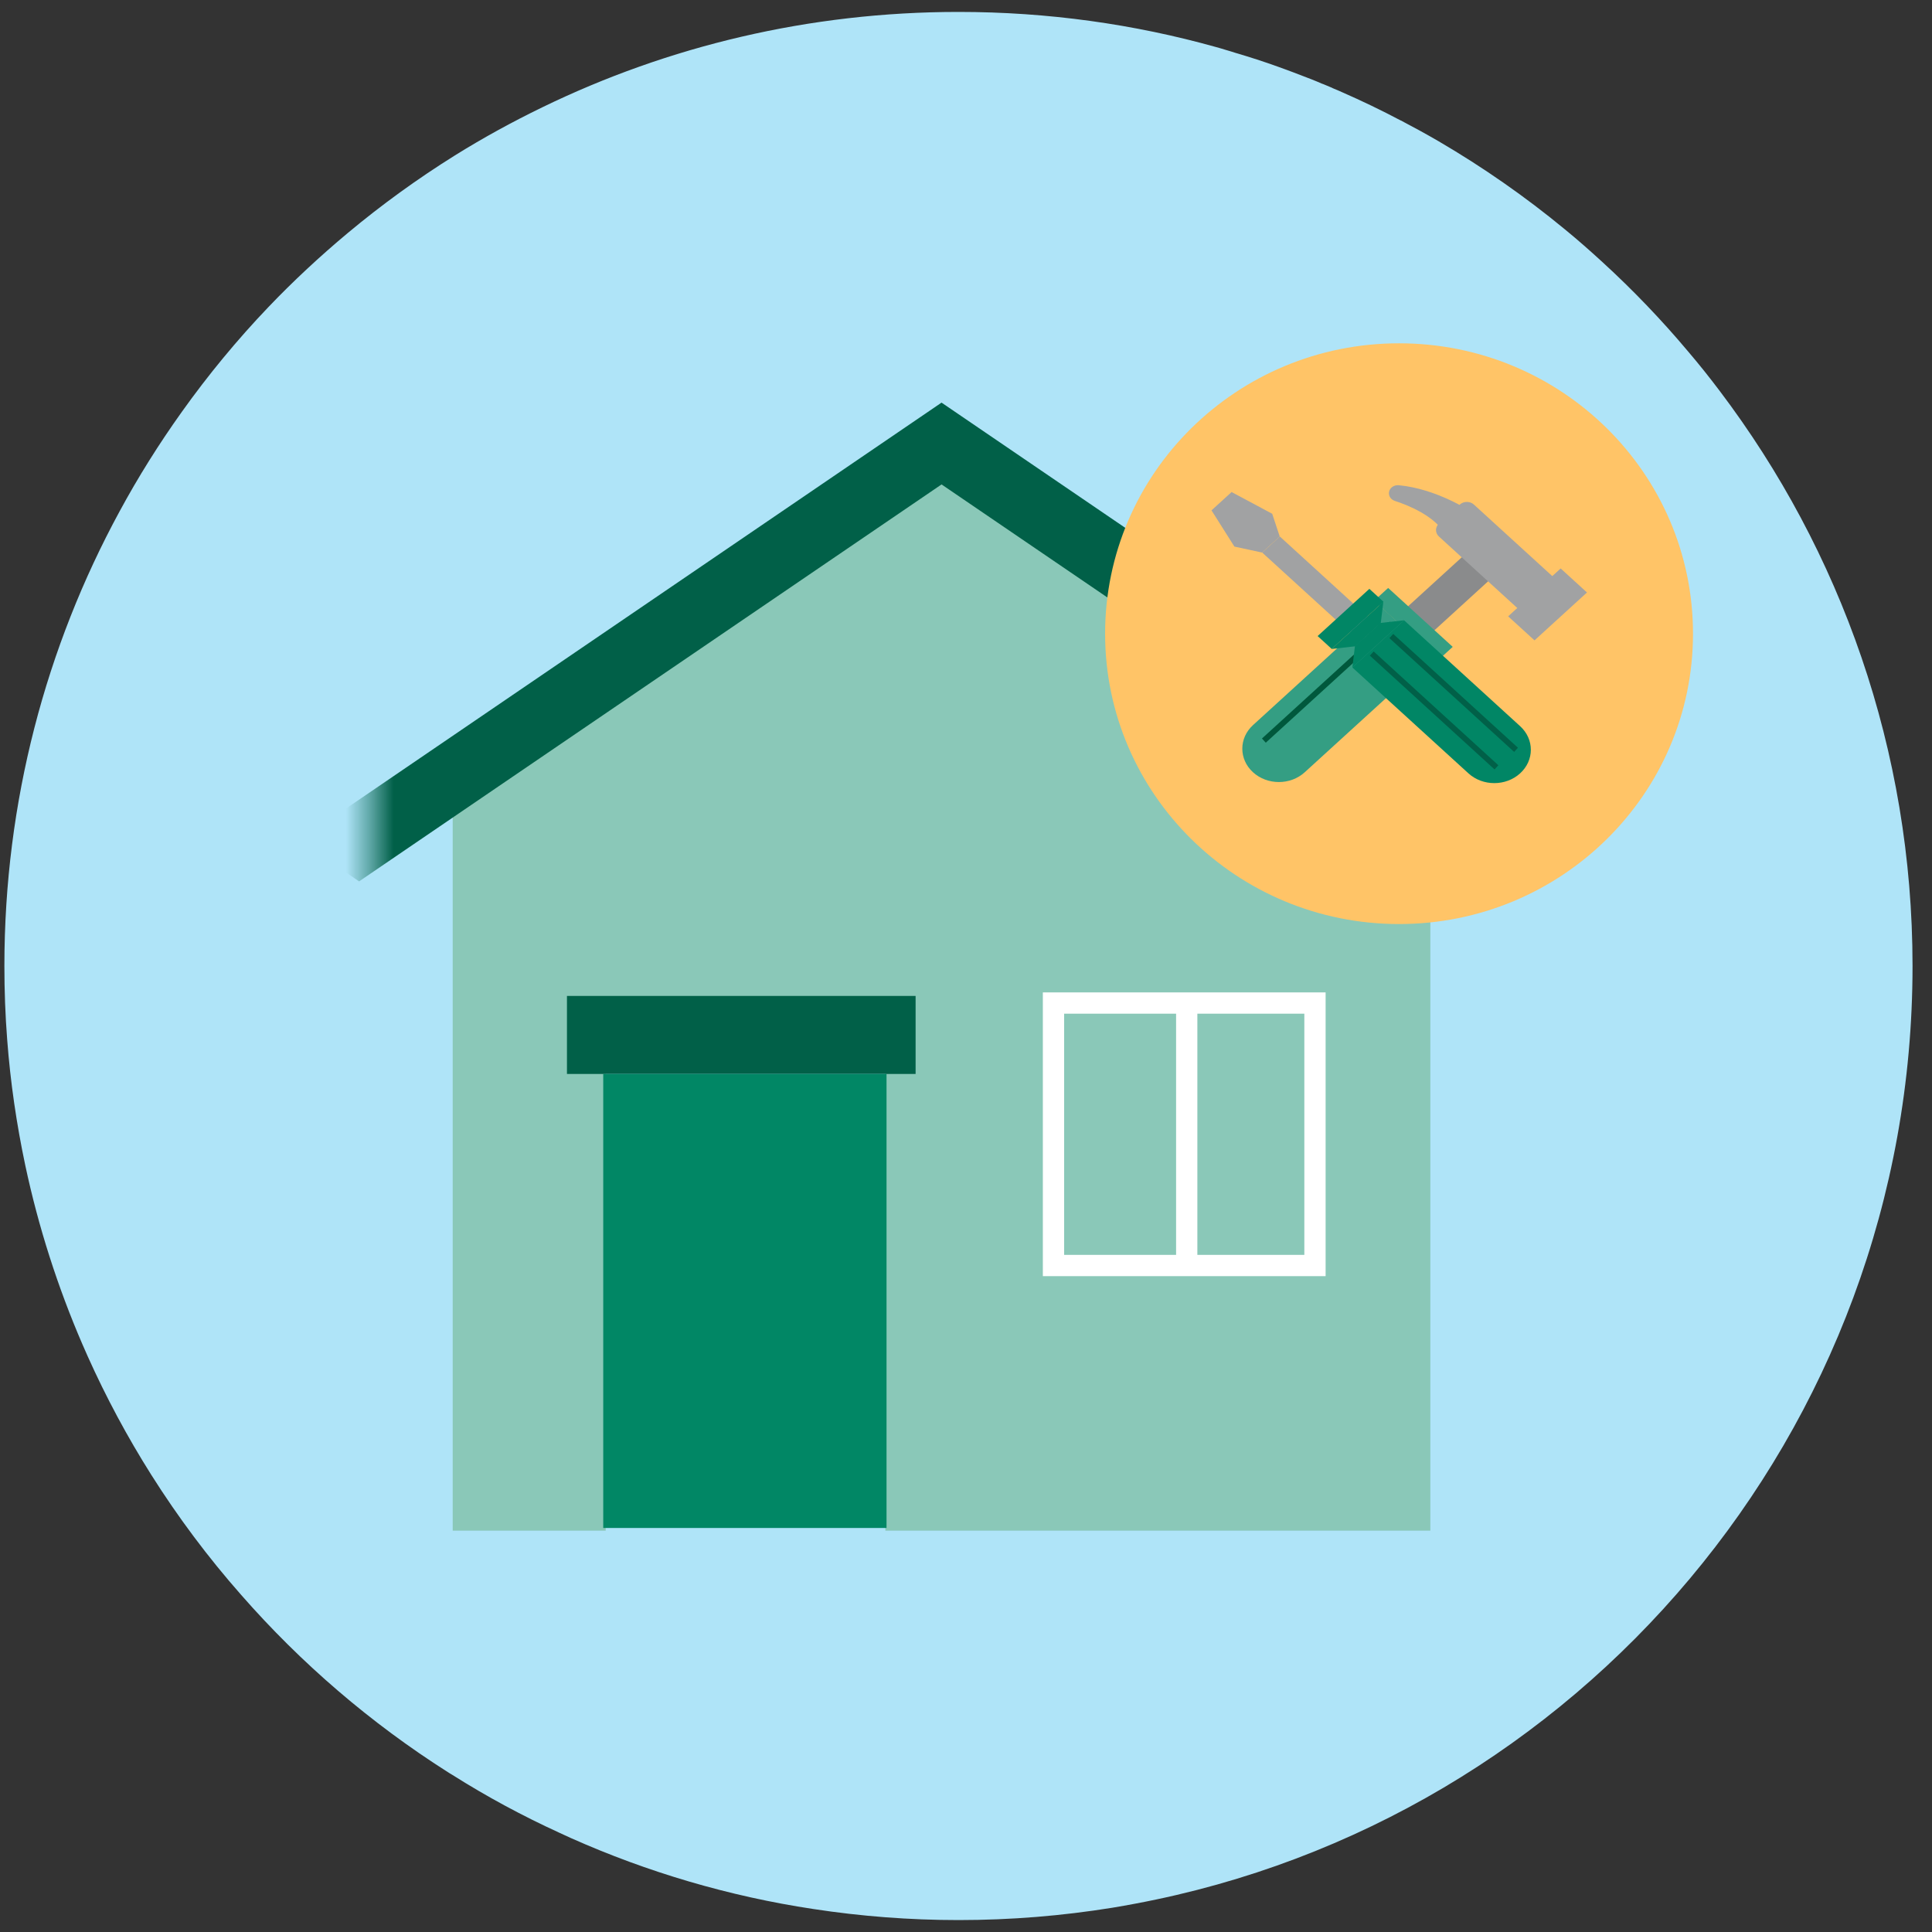
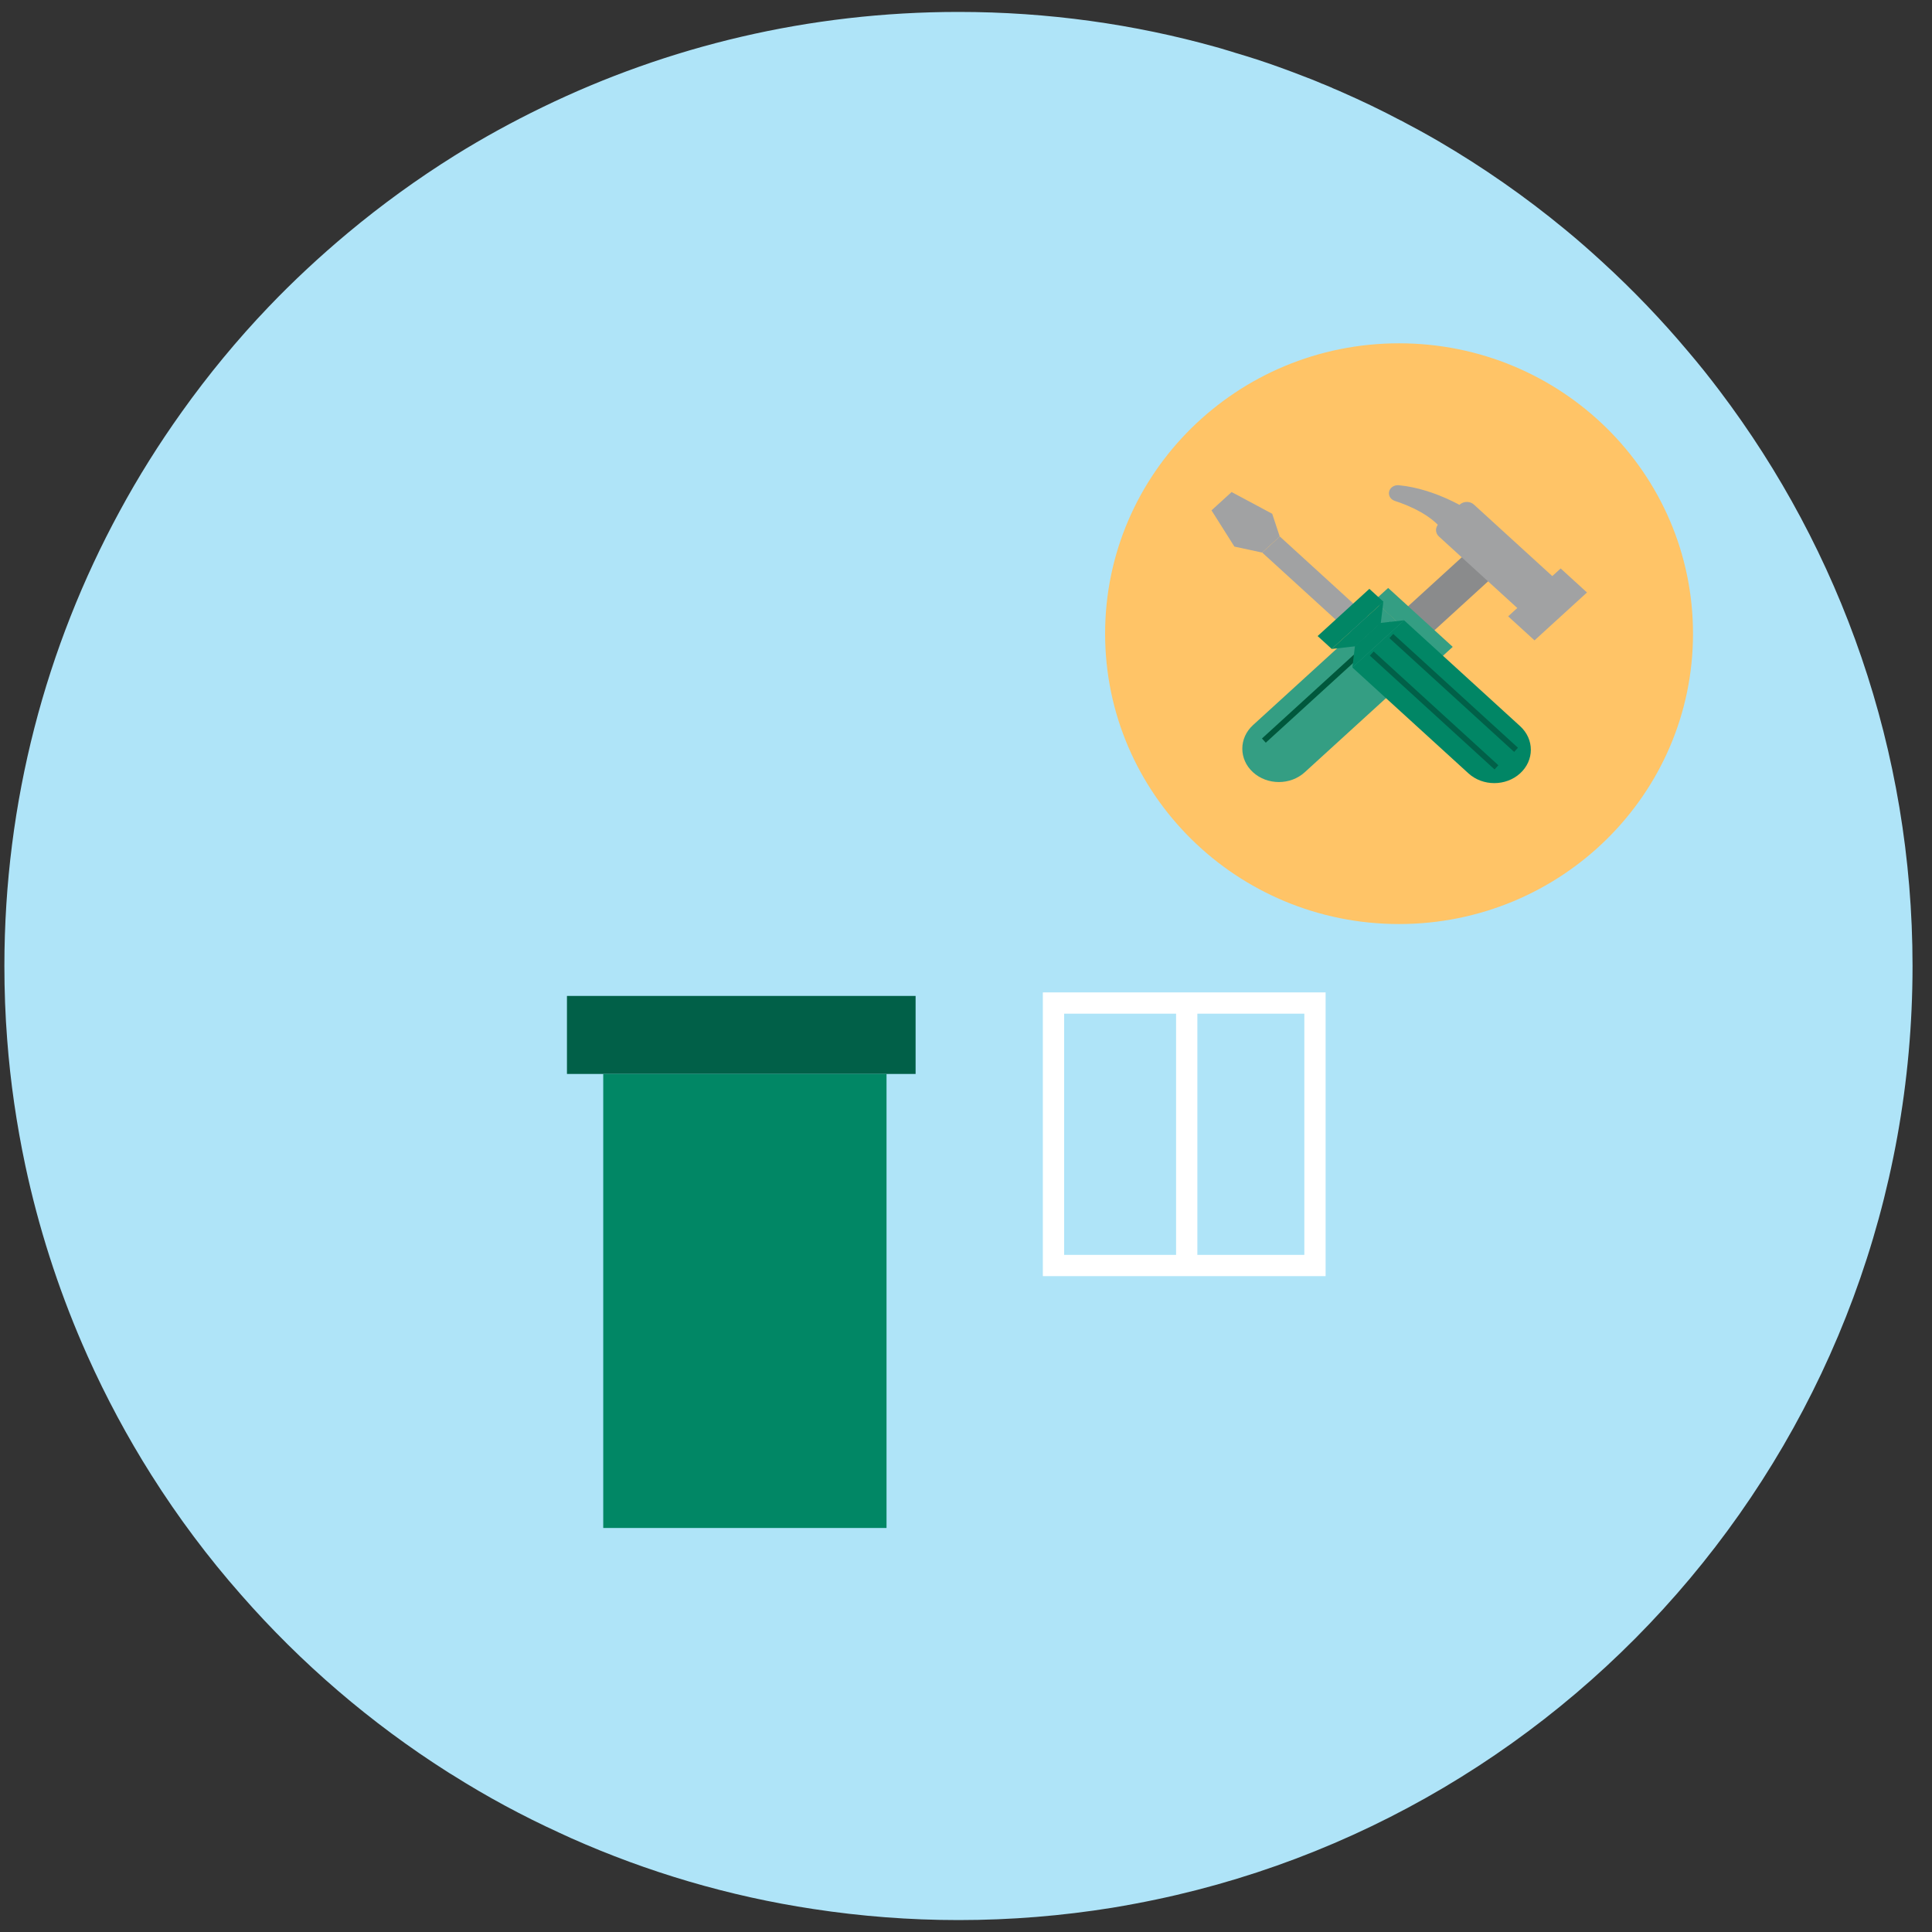
<svg xmlns="http://www.w3.org/2000/svg" width="81" height="81" viewBox="0 0 81 81" fill="none">
  <rect x="0" y="0" width="81" height="81" fill="#333333" stroke="none" />
  <g clip-path="url(#clip0_4075_5254)">
    <path d="M80.184 40.497C80.184 60.052 66.151 76.334 47.607 79.81C47.286 79.871 46.966 79.927 46.639 79.982C44.538 80.321 42.387 80.5 40.187 80.5C38.122 80.5 36.088 80.34 34.11 80.038C30.548 79.502 27.134 78.485 23.948 77.067C23.794 76.999 23.633 76.925 23.479 76.852C21.914 76.137 20.404 75.323 18.962 74.411C18.894 74.374 18.832 74.331 18.771 74.294C15.541 72.242 12.62 69.734 10.112 66.868C8.725 65.296 7.468 63.614 6.346 61.839C5.342 60.249 4.448 58.585 3.672 56.853C3.598 56.687 3.524 56.514 3.45 56.348C2.421 53.963 1.613 51.455 1.059 48.854C0.695 47.134 0.436 45.378 0.301 43.584C0.221 42.562 0.184 41.532 0.184 40.497C0.184 33.601 1.934 27.111 5.009 21.448C5.792 19.999 6.667 18.607 7.622 17.269C8.725 15.722 9.939 14.249 11.252 12.875C12.3 11.778 13.415 10.743 14.58 9.769C15.998 8.586 17.495 7.501 19.073 6.515C20.25 5.782 21.476 5.11 22.733 4.5C28.009 1.936 33.931 0.5 40.187 0.5C43.928 0.5 47.551 1.012 50.984 1.973C51.126 2.01 51.261 2.053 51.403 2.096C51.532 2.133 51.656 2.17 51.785 2.213C52.395 2.392 53.005 2.589 53.603 2.805C53.992 2.947 54.38 3.088 54.768 3.242C54.916 3.298 55.058 3.353 55.206 3.415C55.279 3.446 55.353 3.477 55.421 3.507C55.464 3.52 55.508 3.538 55.551 3.557C55.631 3.588 55.711 3.625 55.785 3.655C55.822 3.668 55.859 3.686 55.89 3.705C55.902 3.705 55.914 3.711 55.92 3.717C56.031 3.76 56.142 3.809 56.253 3.859C57.097 4.229 57.917 4.623 58.731 5.054H58.737C59.267 5.332 59.797 5.621 60.315 5.923C62.182 7.014 63.957 8.253 65.615 9.621C66.157 10.065 66.681 10.527 67.198 11.002C68.462 12.16 69.651 13.399 70.754 14.711C71.223 15.26 71.666 15.815 72.098 16.388C77.17 23.093 80.184 31.444 80.184 40.497Z" fill="#AFE4F8" />
-     <path d="M59.968 34.051V64.174H37.12V42.319H25.394V64.174H18.98V32.588L39.609 18.853L59.968 34.051Z" fill="#8AC8B8" />
    <path d="M55.131 42.053H44.168V53.057H55.131V42.053Z" stroke="white" stroke-width="0.892" stroke-miterlimit="10" />
    <path d="M49.754 41.95V53.037" stroke="white" stroke-width="0.892" stroke-miterlimit="10" />
    <mask id="mask0_4075_5254" style="mask-type:alpha" maskUnits="userSpaceOnUse" x="15" y="13" width="49" height="27">
-       <rect x="15.543" y="13.5" width="48.211" height="26.069" fill="#016048" />
-     </mask>
+       </mask>
    <g mask="url(#mask0_4075_5254)">
-       <path d="M66.4 35.232L63.895 36.953L39.475 20.31L15.054 36.953L12.551 35.232L39.463 16.888L39.475 16.881L39.486 16.888L66.4 35.232Z" fill="#016048" />
-     </g>
+       </g>
    <path d="M38.387 41.755H23.77V45.026H38.387V41.755Z" fill="#016048" />
    <path d="M25.291 45.026H37.168V64.061H25.291V45.026Z" fill="#018765" />
    <path d="M58.656 38.741C65.463 38.741 70.98 33.291 70.98 26.567C70.98 19.843 65.463 14.393 58.656 14.393C51.85 14.393 46.332 19.843 46.332 26.567C46.332 33.291 51.85 38.741 58.656 38.741Z" fill="#FFC467" />
    <g clip-path="url(#clip1_4075_5254)">
      <path d="M62.104 22.618L58.504 25.902L59.608 26.91L63.208 23.625L62.104 22.618Z" fill="#8A8B8C" />
      <path d="M65.431 23.833L63.23 25.84L64.335 26.848L66.535 24.84L65.431 23.833Z" fill="#A1A2A3" />
      <path d="M60.328 21.952L61.202 21.155C61.366 21.006 61.632 21.006 61.795 21.155L65.195 24.258L63.728 25.596L60.328 22.494C60.164 22.345 60.164 22.102 60.328 21.953L60.328 21.952Z" fill="#A1A2A3" />
      <path d="M61.625 21.42C61.625 21.42 60.222 20.491 58.647 20.344C58.476 20.328 58.314 20.416 58.254 20.563C58.182 20.74 58.282 20.936 58.477 21C59.026 21.178 60.063 21.595 60.534 22.308L61.625 21.42Z" fill="#A1A2A3" />
      <path d="M57.934 25.473L60.102 27.451L54.701 32.378C54.103 32.924 53.132 32.924 52.533 32.378C51.935 31.832 51.935 30.946 52.533 30.4L57.934 25.473Z" fill="#349E83" />
      <path d="M60.906 27.12L58.199 24.65L57.608 25.189L60.315 27.659L60.906 27.12Z" fill="#349E83" />
      <path d="M52.988 31.05L58.353 26.155" stroke="#00583C" stroke-width="0.237" stroke-miterlimit="10" />
      <path d="M53.656 22.492L52.918 23.166L57.441 27.293L58.179 26.619L53.656 22.492Z" fill="#A1A2A3" />
      <path d="M56.699 27.984L58.867 26.006L63.732 30.445C64.331 30.991 64.331 31.877 63.732 32.423C63.134 32.969 62.163 32.969 61.565 32.423L56.699 27.984Z" fill="#018665" />
      <path d="M50.793 21.397L51.635 20.629L53.338 21.54L53.653 22.492L52.914 23.166L51.753 22.916L50.793 21.397Z" fill="#A1A2A3" />
      <path d="M57.411 24.688L55.242 26.667L55.833 27.206L58.002 25.227L57.411 24.688Z" fill="#018665" />
      <path d="M55.828 27.208L56.822 27.096L57.89 26.123L57.997 25.229L55.828 27.208Z" fill="#018665" />
      <path d="M58.867 26.006L57.873 26.117L56.806 27.091L56.699 27.985L58.867 26.006Z" fill="#018665" />
      <path d="M58.332 26.666L63.561 31.437" stroke="#016048" stroke-width="0.237" stroke-miterlimit="10" />
      <path d="M57.512 27.4L62.74 32.171" stroke="#016048" stroke-width="0.237" stroke-miterlimit="10" />
    </g>
  </g>
  <defs>
    <clipPath id="clip0_4075_5254">
      <rect width="80" height="80" fill="white" transform="translate(0.184 0.5)" />
    </clipPath>
    <clipPath id="clip1_4075_5254">
      <rect width="15.74" height="12.492" fill="white" transform="translate(50.793 20.342)" />
    </clipPath>
  </defs>
</svg>